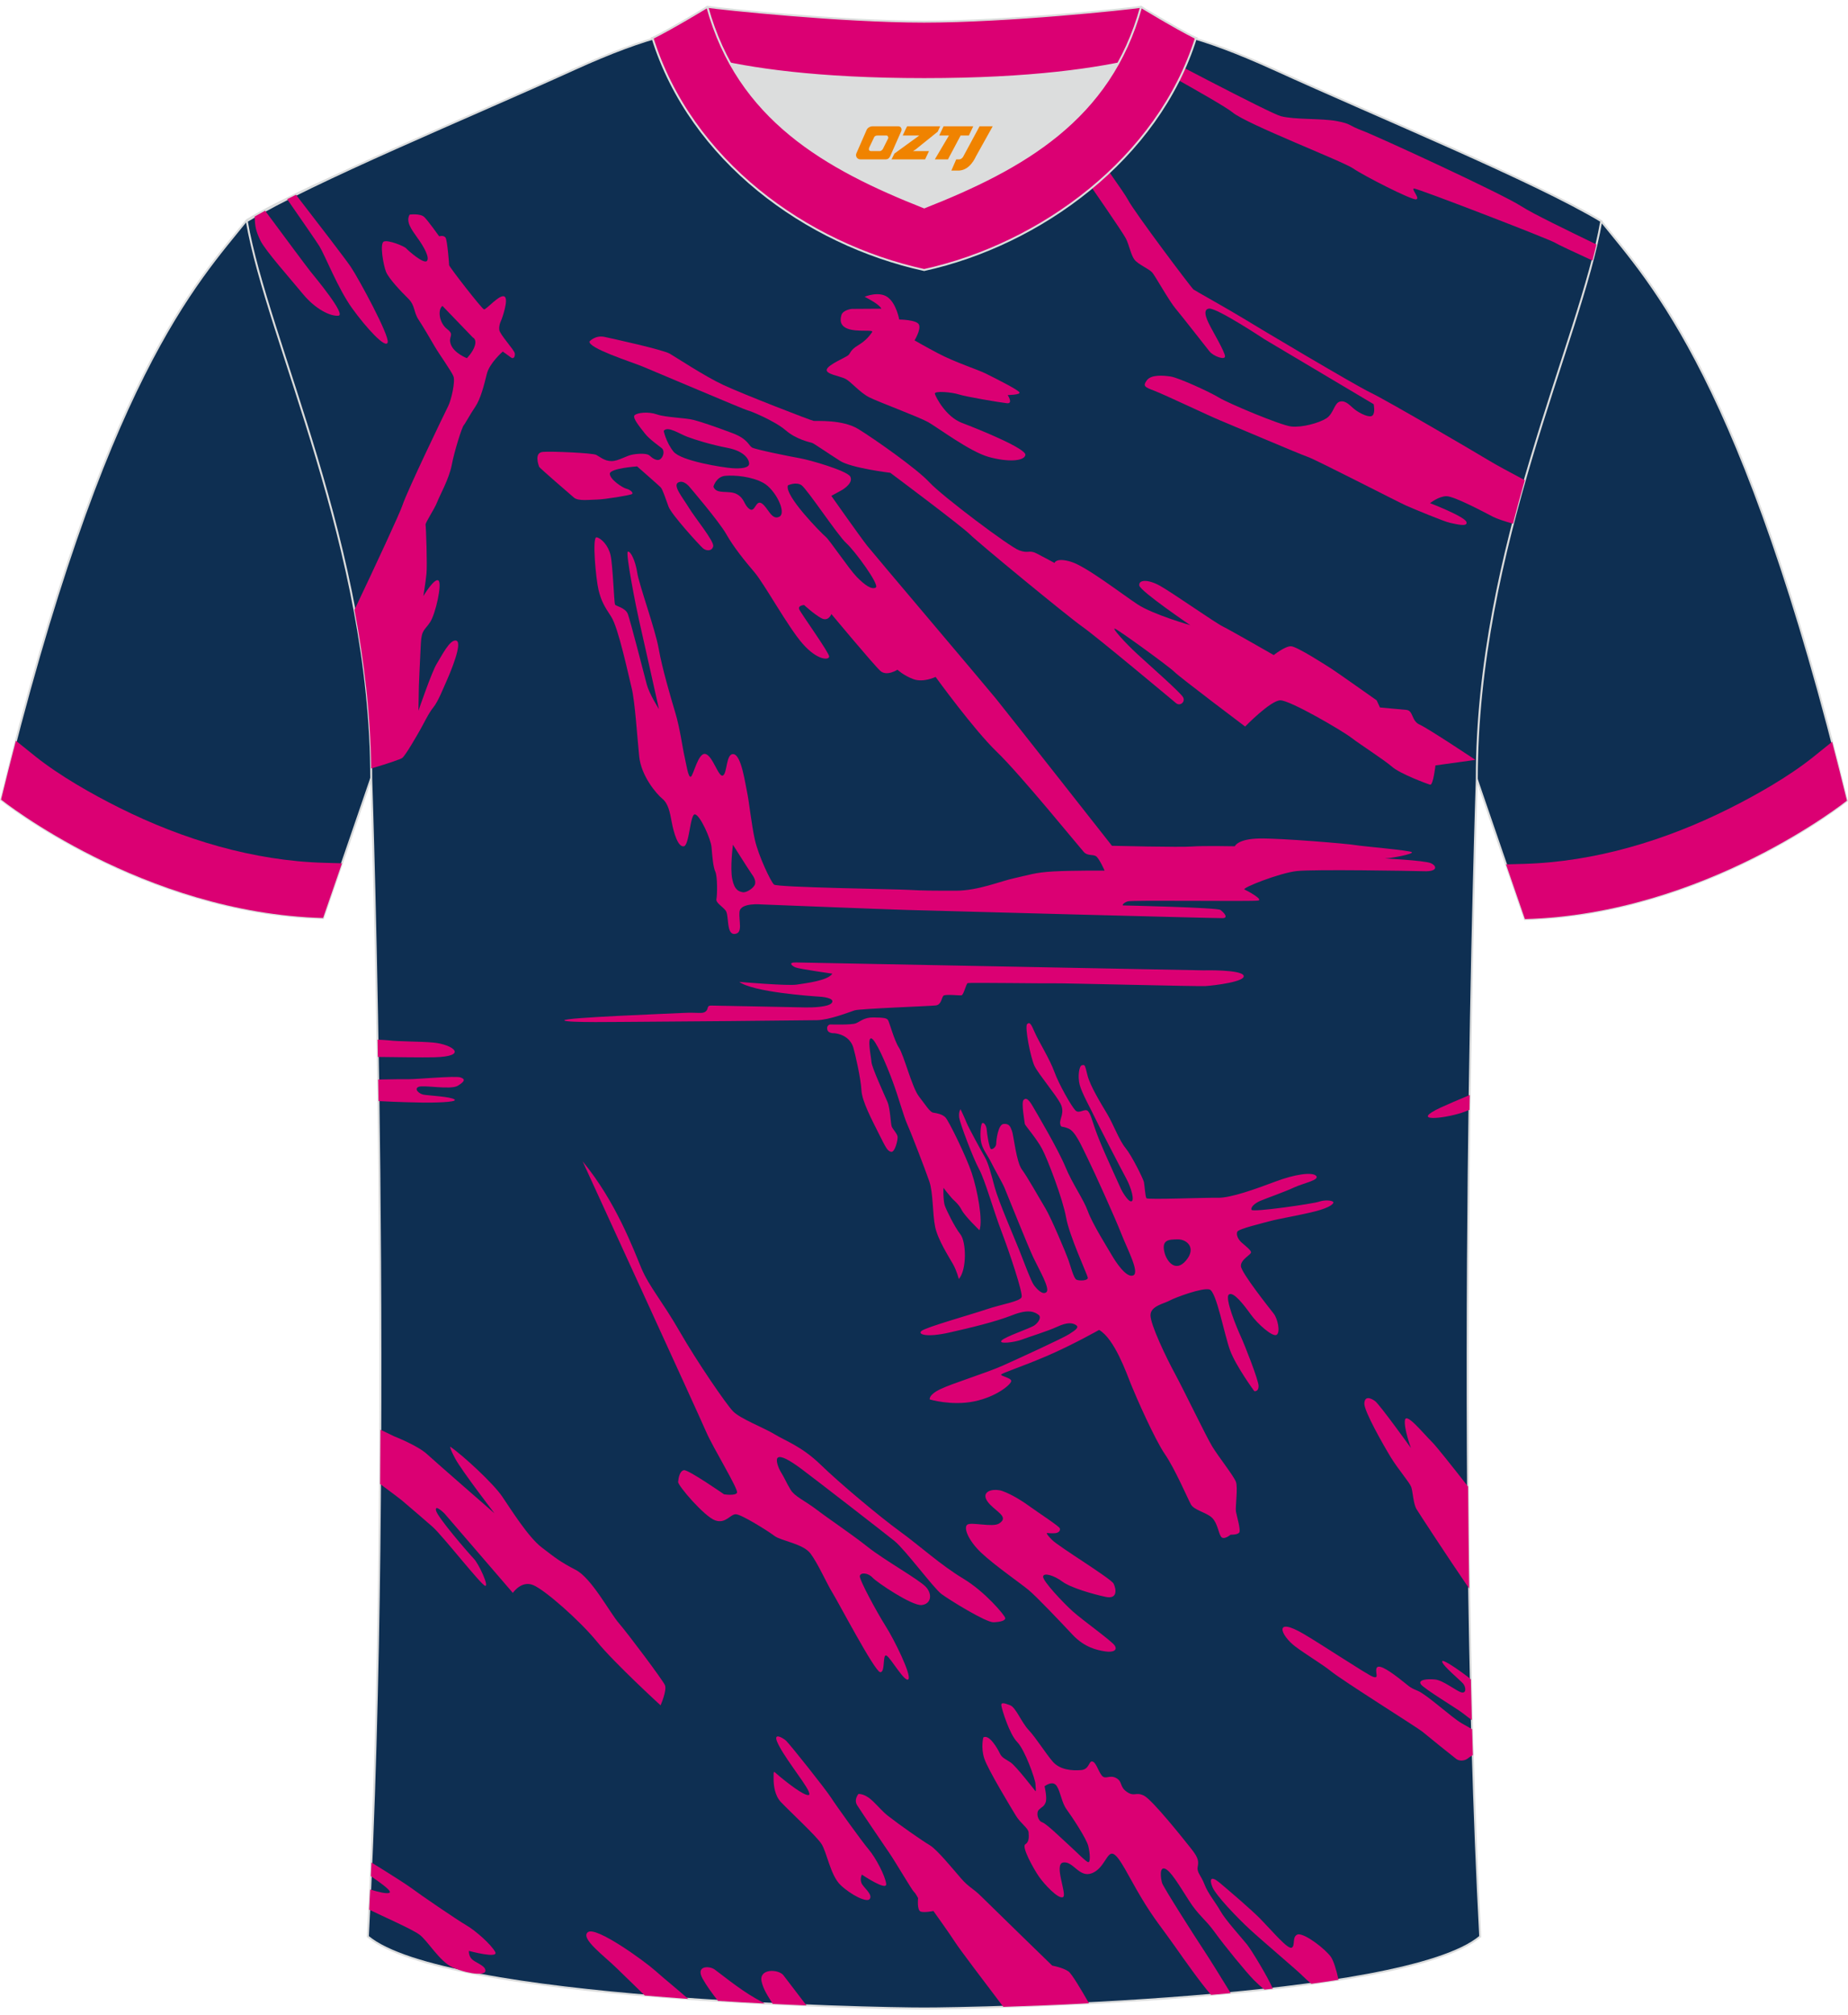
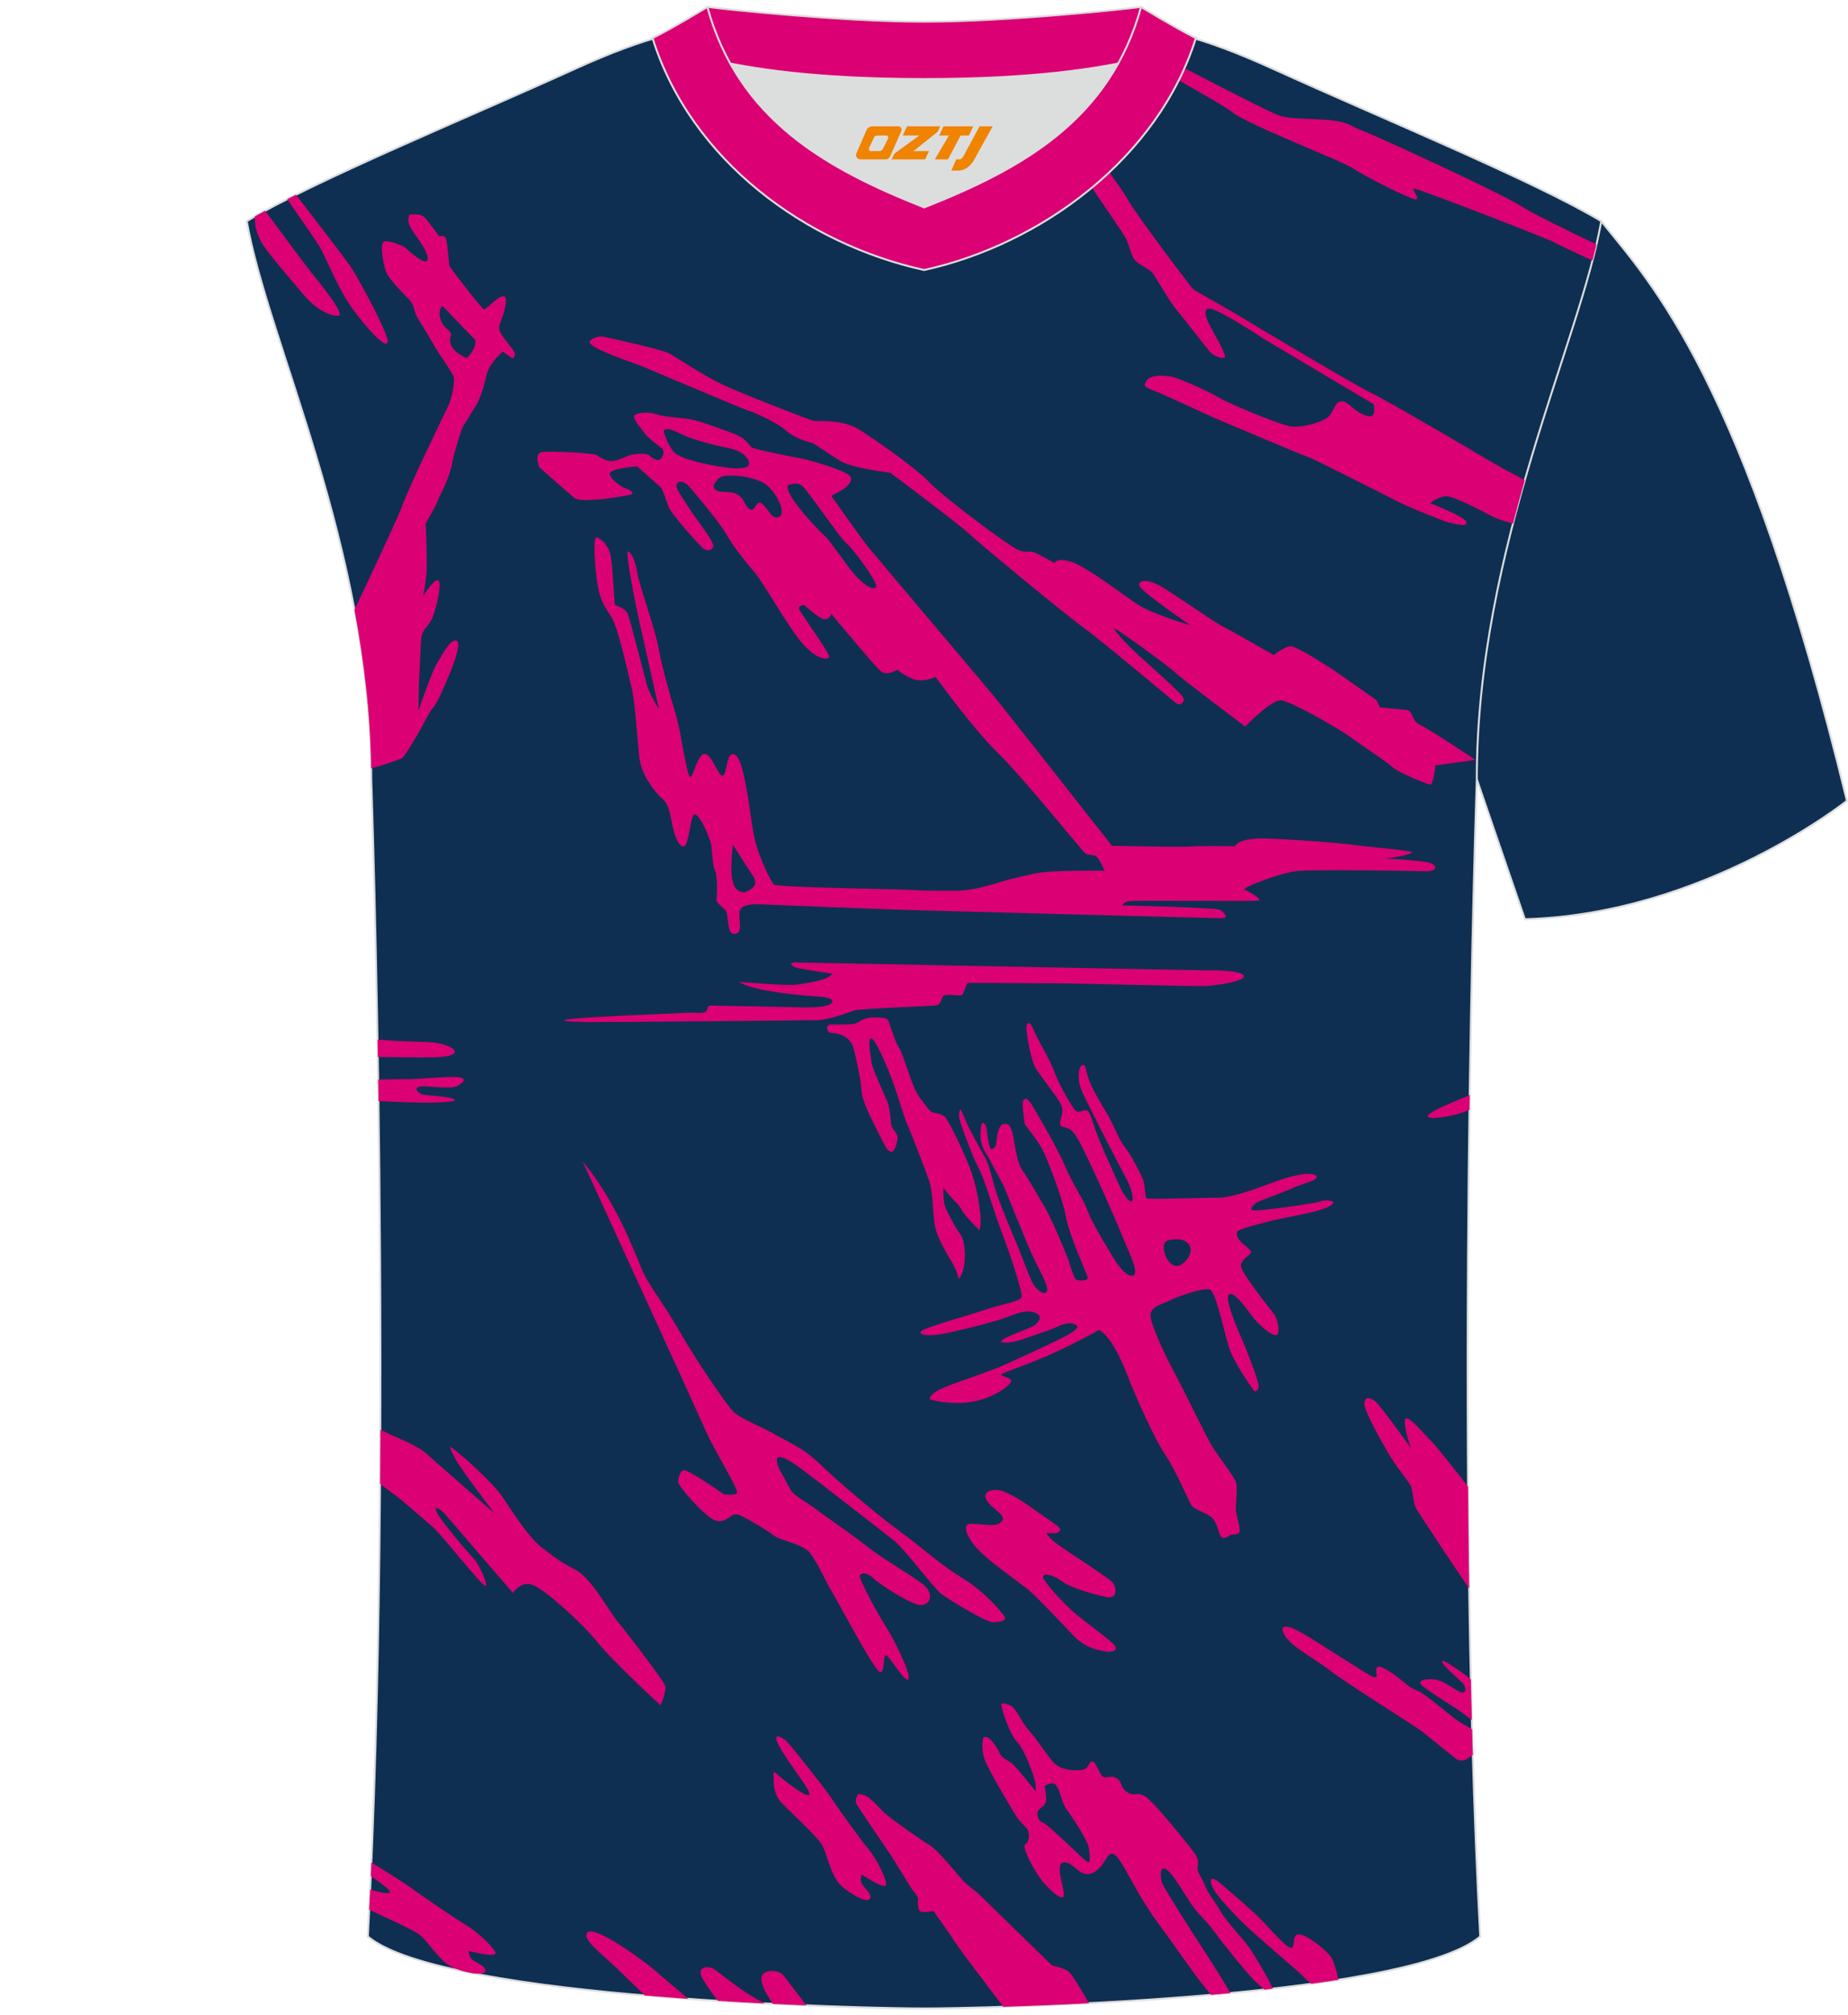
<svg xmlns="http://www.w3.org/2000/svg" version="1.1" id="图层_1" x="0px" y="0px" width="378px" height="412px" viewBox="0 0 379.95 411.89" enable-background="new 0 0 379.95 411.89" xml:space="preserve">
-   <path fill-rule="evenodd" clip-rule="evenodd" fill="#0E2F52" stroke="#DCDDDD" stroke-width="0.4" stroke-miterlimit="22.926" d="  M50.74,44.12C40.5,56.89,21.38,76.46,0.22,163.25c0,0,29.19,23.31,66.21,24.34c0,0,7.16-20.76,9.89-28.76  C98.71,93.79,74.41,39.35,171.97,3.07c-1.44-0.27-3.11-0.27-4.93-0.1l0.09-0.01c-13.99-0.87-17.88-1.24-23.93,0.66  c-9.64,3.37-15.62,5.8-25.07,10.09C96.18,23.7,64.42,35.88,50.74,44.12z" />
-   <path fill-rule="evenodd" clip-rule="evenodd" fill="#DB0073" d="M7.3,154.37c4.94,3.94,11.68,7.77,17.29,10.56  c13.04,6.51,27.52,10.89,42.15,11.29l3.57,0.1c-2.11,6.14-3.88,11.24-3.88,11.24c-37.02-1.02-66.21-24.34-66.21-24.34  c1.02-4.19,2.04-8.21,3.05-12.09L7.3,154.37z" />
  <path fill-rule="evenodd" clip-rule="evenodd" fill="#0E2F52" stroke="#DCDDDD" stroke-width="0.4" stroke-miterlimit="22.926" d="  M329.21,44.34c10.24,12.77,29.36,32.34,50.52,119.13c0,0-29.19,23.31-66.21,24.34c0,0-7.16-20.76-9.89-28.76  c-22.39-65.04,1.92-119.48-95.65-155.76c1.44-0.27,3.11-0.27,4.93-0.1l-0.09-0.01c13.99-0.87,17.88-1.24,23.93,0.66  c9.64,3.37,15.62,5.8,25.07,10.09C283.77,23.92,315.53,36.1,329.21,44.34z" />
-   <path fill-rule="evenodd" clip-rule="evenodd" fill="#DB0073" d="M372.65,154.59c-4.94,3.94-11.68,7.77-17.29,10.56  c-13.04,6.51-27.52,10.89-42.15,11.29l-3.57,0.1c2.11,6.14,3.88,11.24,3.88,11.24c37.02-1.02,66.21-24.34,66.21-24.34  c-1.02-4.19-2.04-8.21-3.05-12.09L372.65,154.59z" />
  <path fill-rule="evenodd" clip-rule="evenodd" fill="#0E2F52" stroke="#DCDDDD" stroke-width="0.4" stroke-miterlimit="22.926" d="  M189.99,411.68c9.72,0.03,98.75-1.66,114.34-14.78c-5.38-101.09-0.7-237.87-0.7-237.87c0-47.66,21.31-90.01,25.59-114.69  c-13.68-8.23-45.44-21.26-67.38-31.26c-30.14-13.67-34.27-7.76-71.45-7.76c-37.17,0-42.13-5.92-72.27,7.76  c-21.94,9.99-53.69,23.01-67.38,31.26c4.28,24.69,25.59,67.04,25.59,114.69c0,0,4.68,136.79-0.7,237.87  C91.24,410.02,180.26,411.71,189.99,411.68z" />
  <g>
    <path fill-rule="evenodd" clip-rule="evenodd" fill="#DB0073" d="M161.01,404.78l4.8,6.28c-2.22-0.09-4.54-0.19-6.93-0.31   c-0.31-0.55-0.92-1.4-1.44-2.39c-0.35-0.66-0.67-1.41-0.85-2.2C155.99,403.49,159.86,403.56,161.01,404.78L161.01,404.78z    M132.57,409.02c-2.82-2.74-5.04-4.89-5.76-5.6c-2.47-2.44-7.64-6.2-5.92-7.43c1.72-1.22,11.63,5.97,13.84,7.94   c2.24,1.99,4.44,3.73,6.77,5.79C138.55,409.5,135.56,409.27,132.57,409.02L132.57,409.02z M147.62,410.12   c3.29,0.21,6.52,0.39,9.63,0.55c-0.51-0.27-1.16-0.63-1.95-1.08c-3.42-1.95-7.38-5.23-8.42-5.95c-1.05-0.73-3.97-0.8-2.39,1.98   C145.3,407.06,146.47,408.67,147.62,410.12z" />
    <g>
      <path fill-rule="evenodd" clip-rule="evenodd" fill="#DB0073" d="M135.81,349.38c0,0,1.37-3.09,0.89-4.17    c-0.48-1.07-7.53-10.48-9.44-12.69c-1.92-2.21-5.61-9.28-8.9-10.98c-3.28-1.7-4.24-2.52-6.98-4.61    c-2.74-2.08-6.29-7.76-8.14-10.48c-1.85-2.71-8.01-8.4-10.67-10.23c0,0-0.21,0.13,1.03,2.46c1.23,2.34,8.07,11.24,8.07,11.24    s-11.97-10.42-13.89-12.18c-1.92-1.77-6.77-3.66-6.77-3.66l-2.79-1.35c-0.01,3.7-0.03,7.42-0.06,11.16    c2.48,1.84,4.14,3.09,4.42,3.33c2.1,1.79,5.07,4.32,6.37,5.48c2.12,1.89,9.99,11.99,10.81,12.12c0.82,0.13-1.3-4.48-2.33-5.56    c-1.03-1.07-7.6-8.65-7.8-9.97c-0.21-1.33,1.78,0.69,1.78,0.69l14.03,16.29c0,0,1.78-2.65,4.24-1.58    c2.46,1.07,9.51,7.26,13.07,11.62C126.29,340.67,135.81,349.38,135.81,349.38z" />
      <path fill-rule="evenodd" clip-rule="evenodd" fill="#DB0073" d="M161.6,356.64c0.82,0.76,8.14,9.97,9.24,11.68    c1.09,1.7,6.36,9.03,7.8,10.73c1.44,1.7,3.35,5.37,3.56,7.01c0.21,1.64-5-1.89-5-1.89s-0.55,1.07,0.07,2.02    c0.62,0.95,2.12,2.08,1.57,2.97c-0.55,0.88-3.9-0.82-6.02-2.84c-2.12-2.02-2.81-6.82-3.97-8.52c-1.16-1.7-6.23-6.38-8.28-8.52    c-1.29-1.35-1.53-3.47-1.52-4.86c0-1.9-0.1-1.52,1.2-0.46c1.71,1.41,4.9,3.91,5.94,3.87c1.2-0.05-2.77-4.85-5.12-8.59    c-0.56-0.89-1.02-1.72-1.31-2.41C158.98,354.89,161.02,356.11,161.6,356.64z" />
      <path fill-rule="evenodd" clip-rule="evenodd" fill="#DB0073" d="M176.51,367.59c0,0-1.03,1.14-0.27,2.34    c0.75,1.2,5.27,7.83,6.64,9.85c1.37,2.02,4.58,7.51,4.99,7.89c0.41,0.38,0.89,1.33,0.89,1.33s-0.27,2.53,0.55,2.78    c0.82,0.25,2.6-0.13,2.6-0.13s3.35,4.67,4.52,6.5c0.79,1.25,6.38,8.63,9.85,13.2c5.13-0.17,11.14-0.4,17.61-0.74    c-1.62-2.84-3.56-6.08-4.2-6.53c-1.16-0.82-3.35-1.2-3.35-1.2s-13-12.63-14.64-14.27c-1.64-1.64-2.46-1.77-4.11-3.66    c-1.64-1.89-4.93-5.93-6.43-6.82c-1.51-0.88-6.29-4.23-8.55-6C180.35,370.37,178.91,367.66,176.51,367.59z" />
      <path fill-rule="evenodd" clip-rule="evenodd" fill="#DB0073" d="M202.17,355.98c0,0-0.55,2.08,0.21,4.36    c0.75,2.27,5.54,10.16,6.5,11.74c0.96,1.58,2.53,2.53,2.6,3.41c0.07,0.88,0.14,1.96-0.68,2.46c-0.82,0.5,1.71,5.05,2.81,6.63    c1.09,1.58,3.97,4.67,4.93,4.23c0.96-0.44-1.98-6.82,0.07-7.13c2.05-0.32,3.28,3.22,5.88,2.21c2.6-1.01,3.08-4.48,4.38-3.98    c1.3,0.5,3.15,4.61,5.75,8.96c2.6,4.36,4.31,6.31,6.84,9.91c1.99,2.83,5.38,7.65,7.54,10.11c1.34-0.12,2.69-0.24,4.02-0.37    c-1.75-2.85-4.46-7.24-5.54-8.85c-1.64-2.46-8.28-12.88-8.55-13.76c-0.27-0.88-0.62-3.35,0.55-2.97c1.16,0.38,2.87,3.28,4.93,6.5    c2.05,3.22,3.28,3.72,5.34,6.57c2.05,2.84,6.5,8.27,8.07,9.85c0.62,0.62,1.42,1.36,2.16,1.95c0.57-0.06,1.15-0.13,1.72-0.19    c-1.02-2.35-4.32-7.84-5.31-9.08c-1.16-1.45-4.45-5.05-5.47-6.88c-1.03-1.83-2.53-3.54-3.28-5.49c-0.75-1.96-1.64-2.4-1.37-3.72    c0.27-1.33-0.21-2.15-1.51-3.79c-1.3-1.64-7.87-9.91-9.58-10.73c-1.71-0.82-1.92,0.32-3.49-0.76c-1.57-1.07-0.82-2.08-2.19-2.84    c-1.37-0.76-2.26,0.44-3.01-0.57c-0.75-1.01-1.16-2.71-1.92-2.84c-0.75-0.13-0.55,1.64-2.33,1.77c-1.78,0.13-4.31,0-5.82-1.77    c-1.51-1.77-3.42-4.86-4.93-6.47c-1.51-1.61-2.63-4.64-3.8-5.08c-1.16-0.44-1.92-0.69-1.81,0.06c0.1,0.76,1.64,5.84,3.25,7.48    c1.61,1.64,3.69,7.58,3.76,8.59c0.07,1.01,0.14,1.67,0,1.52c-0.14-0.16-3.97-5.14-5.1-5.9c-1.13-0.76-1.78-0.92-2.22-1.86    C205.11,358.28,203.37,355.25,202.17,355.98L202.17,355.98z M214.76,366.02c0,0,1.68-1.33,2.5-0.06c0.82,1.26,0.99,3.38,2.05,4.83    c1.06,1.45,4.07,5.97,4.45,7.54c0.38,1.58,0.44,3.38-0.03,3.28c-0.48-0.09-2.26-1.96-3.93-3.47c-1.68-1.52-4.62-4.42-5.54-4.73    c-0.92-0.32-1.27-1.99-0.65-2.59c0.62-0.6,0.99-0.57,1.37-1.48C215.34,368.41,214.76,366.02,214.76,366.02z" />
      <path fill-rule="evenodd" clip-rule="evenodd" fill="#DB0073" d="M249.28,386.74c0.72,1.73,5.13,6.33,7.66,8.66    c2.53,2.34,9.99,8.65,10.95,9.66c0.29,0.3,0.93,0.89,1.72,1.55c1.9-0.26,3.77-0.53,5.59-0.82c-0.41-1.97-1.05-4.01-1.59-4.74    c-1.16-1.58-5.13-4.7-6.71-4.61c-1.37,0.38-0.51,2.37-1.33,2.75c-0.82,0.38-3.89-3.31-6.42-5.9c-1.81-1.85-6.08-5.5-8.36-7.42    C249.01,384.37,248.56,385.01,249.28,386.74z" />
      <path fill-rule="evenodd" clip-rule="evenodd" fill="#DB0073" d="M119.79,237.58c0,0,23.95,52.21,25.38,55.55    c1.44,3.35,6.71,11.87,6.36,12.56c-0.34,0.69-2.67,0.32-2.67,0.32s-7.36-5.11-8.24-4.96c-0.89,0.16-1.13,1.64-1.2,2.4    c-0.07,0.76,5.44,7.17,7.63,7.92c2.19,0.76,3.11-1.33,4.28-1.26c1.16,0.06,6.53,3.41,7.9,4.45c1.37,1.04,5.85,1.58,7.39,3.6    c1.54,2.02,3.42,6.31,4.55,8.11c1.13,1.8,8.65,16.13,9.78,16.29c1.13,0.16,0.44-3.82,1.3-3.41c0.86,0.41,3.83,5.71,4.52,4.86    c0.68-0.85-2.94-8.18-4.69-10.92c-1.74-2.75-5.44-9.53-5.3-10.29c0.14-0.76,1.68-0.69,2.6,0.32c0.92,1.01,8.14,5.84,10.09,5.65    c1.95-0.19,2.29-2.18,0.92-3.69c-1.37-1.52-8.55-5.52-11.97-8.24c-3.42-2.71-7.9-5.68-10.47-7.64c-2.57-1.96-4.55-2.71-5.41-4.14    c-0.86-1.42-1.3-2.53-1.92-3.5c-0.62-0.98-1.27-2.78-0.65-3.12c0.62-0.35,2.19,0.41,4.82,2.37c2.63,1.96,16.9,13,19.12,14.8    c2.22,1.8,8.04,9.69,9.65,10.89c1.61,1.2,9.17,5.87,10.71,5.81c1.54-0.06,2.53-0.38,2.39-0.92c-0.14-0.54-4.04-5.3-8.66-8.08    c-4.62-2.78-8.79-6.63-13-9.69c-4.21-3.06-12.45-9.97-16.28-13.7c-3.83-3.72-7.18-4.86-9.41-6.22c-2.22-1.36-7.15-3.22-8.62-4.77    c-1.47-1.55-7.32-10.07-10.95-16.38c-3.63-6.31-6.23-9.15-7.87-13C130.26,255.7,126.63,245.85,119.79,237.58z" />
      <path fill-rule="evenodd" clip-rule="evenodd" fill="#DB0073" d="M206.07,305.33c2.16,0.76,4.48,2.32,5.95,3.39    c1.47,1.07,5.75,3.85,5.88,4.29c0.14,0.44-0.17,0.88-0.89,0.98c-0.72,0.09-1.74-0.03-1.74-0.03s-0.38,0,1.03,1.42    c1.4,1.42,12.15,7.95,12.66,9c0.51,1.04,0.92,3.25-1.64,2.71c-2.57-0.54-7.25-1.89-8.93-3.16c-1.68-1.26-3.83-1.89-3.93-1.01    c-0.1,0.88,4.07,5.33,6.12,7.17c2.05,1.83,7.94,6.03,8.59,6.98c0.65,0.95-0.24,1.48-1.92,1.23c-1.68-0.25-4.28-0.82-6.71-3.41    c-2.43-2.59-7.42-7.86-9.07-9.22c-1.64-1.36-7.01-5.08-9.72-7.64c-2.7-2.56-3.69-5.18-2.87-5.78c0.82-0.6,5.17,0.6,6.5-0.22    c1.77-1.09,0.35-1.98-1.14-3.27c-1.03-0.89-1.51-1.6-1.62-2.16C202.35,305.16,204.6,304.81,206.07,305.33z" />
      <path fill-rule="evenodd" clip-rule="evenodd" fill="#DB0073" d="M301.84,304.43c-3.39-4.33-6.56-8.32-7.37-9.12    c-1.92-1.89-5.34-6.19-5.61-4.55c-0.27,1.64,1.23,5.74,1.23,5.74s-6.43-8.96-7.39-9.66c-0.96-0.69-2.12-1.07-2.19,0.5    c-0.07,1.58,3.97,8.65,5.47,11.11c1.51,2.46,3.83,5.11,4.17,6.06c0.34,0.95,0.41,3.41,1.09,4.55c0.42,0.7,6.14,9.48,10.82,16.32    C301.96,318.38,301.89,311.37,301.84,304.43z" />
      <path fill-rule="evenodd" clip-rule="evenodd" fill="#DB0073" d="M302.41,344.04c-0.22-0.19-0.39-0.33-0.49-0.41    c-1.06-0.82-5.54-4.1-5.41-3.22c0.14,0.88,3.73,3.82,4.31,4.51c0.58,0.69,0.72,2.05-0.34,1.8c-1.06-0.25-3.73-2.49-5.44-2.65    c-1.71-0.16-3.52,0.06-2.91,0.98c0.62,0.92,7.39,4.99,8.52,5.87c0.32,0.25,1.04,0.81,1.96,1.5    C302.54,349.64,302.48,346.84,302.41,344.04z" />
      <path fill-rule="evenodd" clip-rule="evenodd" fill="#DB0073" d="M302.82,359.6c-0.5,0.29-0.92,0.59-1.13,0.76    c-0.48,0.38-1.57,0.57-2.26,0.06c-0.68-0.51-6.09-4.86-6.98-5.62c-0.89-0.76-16.42-10.48-18.82-12.44    c-1.6-1.31-5.15-3.43-7.32-5.07c-3.09-2.35-4.48-6.2,1.67-2.61c3.75,2.19,13.09,8.39,14.27,8.82c1.37,0.5,0.48-0.76,0.75-1.7    c0.27-0.95,2.05,0.06,4.45,1.89c2.39,1.83,2.19,1.96,4.04,2.71c1.85,0.76,6.84,5.37,8.96,6.63c0.46,0.27,1.25,0.72,2.21,1.26    C302.72,356.07,302.77,357.84,302.82,359.6z" />
      <path fill-rule="evenodd" clip-rule="evenodd" fill="#DB0073" d="M163.72,196.7l83.75,1.62c0,0,7.61-0.2,8.21,1.06    c0.6,1.26-6.13,2.07-7.83,2.17c-1.7,0.1-29.28-0.61-30.71-0.56c-1.42,0.05-17.82-0.18-18.17-0.05c-0.36,0.13-0.82,2.47-1.31,2.52    c-0.49,0.05-3.31-0.28-3.69,0.08c-0.38,0.35-0.38,1.84-1.56,1.99c-1.18,0.15-15.6,0.66-16.69,1.01c-1.09,0.35-5.15,1.97-7.72,2.02    c-2.57,0.05-32.93,0.33-36.54,0.33s-15.38,0.25-15.44-0.3c-0.05-0.56,21.4-1.36,24.47-1.52c3.07-0.15,3.94,0.25,4.6-0.3    c0.66-0.56,0.16-1.21,1.09-1.21c0.93,0,17.9,0.35,19.4,0.38c1.51,0.03,4.68-0.08,5.39-0.88c0.71-0.81-0.88-1.24-2.52-1.34    c-1.64-0.1-13.6-0.93-16.45-3.03c0,0,9.94,0.86,11.82,0.56c1.89-0.3,6.4-0.81,7.31-2.25c0,0-6.79-0.96-7.58-1.29    C162.76,197.38,161.97,196.65,163.72,196.7z" />
      <path fill-rule="evenodd" clip-rule="evenodd" fill="#DB0073" d="M171.55,211.24c0,0-1.23,0.1-1.45-0.71    c-0.22-0.81,0.41-1.09,0.57-1.09c0.16,0,4.38,0.13,5.28-0.23c0.9-0.35,1.7-1.24,3.61-1.21c1.92,0.03,2.71,0.08,3.01,0.53    c0.3,0.45,1.26,4.17,2.27,5.71c1.01,1.54,2.66,8.13,4.08,9.97c1.42,1.84,2.27,3.26,2.96,3.36c0.68,0.1,1.81,0.28,2.49,0.96    c0.68,0.68,4.27,8,5.42,11.44c1.15,3.43,2.35,9.75,1.59,11.77c0,0-3.01-2.88-3.67-4.19c-0.66-1.31-1.64-1.94-2.11-2.52    c-0.47-0.58-1.42-1.67-1.56-1.97c-0.14-0.3-0.11,2.63,0.19,3.54c0.3,0.91,2.03,4.47,3.23,5.98c1.2,1.52,1.37,7.22-0.33,9.19    c0,0-0.38-1.62-1.2-3.08c-0.82-1.46-3.12-5-3.67-7.68c-0.55-2.68-0.38-6.97-1.2-9.34c-0.82-2.37-3.67-9.8-4.49-11.62    c-0.82-1.82-1.75-5.45-3.07-8.99c-1.31-3.54-3.53-8.66-4.38-8.76c-0.85-0.1-0.03,3.71,0.05,4.85c0.08,1.14,2.68,6.79,3.28,8.18    c0.6,1.39,0.66,4.57,0.9,5.13c0.25,0.56,1.15,1.46,1.2,2.1c0.05,0.63-0.55,3.18-1.31,3.06c-0.77-0.13-1.09-0.81-2.52-3.66    c-1.42-2.85-3.5-6.72-3.61-9.02c-0.11-2.3-1.26-7.4-1.67-8.76C175.05,212.8,173.77,211.49,171.55,211.24z" />
      <path fill-rule="evenodd" clip-rule="evenodd" fill="#DB0073" d="M225.98,272.22c0,0-5.64,3.18-10.84,5.4s-9.2,3.48-9.31,3.79    c-0.11,0.3,2.08,0.66,2.08,1.31c0,0.66-2.96,3.23-7.61,4.19c-4.65,0.96-9.14-0.4-9.14-0.4s-0.33-0.91,2.19-2.12    c2.52-1.21,9.47-3.33,12.86-4.85c3.39-1.52,12.21-5.56,13.63-6.46c1.42-0.91,2.08-1.41,1.37-1.87c-0.71-0.45-1.75-0.61-3.83,0.35    c-2.08,0.96-5.64,2.02-7.23,2.63c-1.59,0.61-4.98,1.01-4.22,0.2c0.77-0.81,5.97-2.52,6.79-3.13c0.82-0.61,1.48-1.67,0.77-2.17    c-0.71-0.5-1.92-1.26-5.36,0.1c-3.45,1.36-8.54,2.58-13.03,3.59c-4.49,1.01-6.51,0.4-5.64-0.35c0.88-0.76,10.4-3.43,13.36-4.44    c2.96-1.01,6.95-1.62,7.23-2.52c0.27-0.91-2.52-9.24-4.16-13.53c-1.64-4.29-3.34-10.45-4.6-12.78c-1.26-2.32-3.91-9.37-4.08-10.56    c-0.16-1.19,0.27-1.74,0.27-1.74s0.79,1.62,1.23,2.73c0.44,1.11,3.12,5.98,3.8,7.17c0.68,1.19,1.23,3.26,2,6.14    c0.77,2.88,4.08,10.48,5.09,13.03c1.01,2.55,2.38,6.29,2.96,7.07c0.57,0.78,1.83,2.17,2.6,1.44c0.77-0.73-1.53-4.62-2.68-7.04    c-1.15-2.42-5.53-13.38-5.97-14.42c-0.44-1.04-2.05-3.79-2.71-5.15c-0.66-1.36-1.72-2.65-2.05-4.04    c-0.33-1.39-0.14-3.94,0.22-4.09c0.36-0.15,0.85,0.56,0.9,1.41c0.06,0.86,0.52,3.81,0.88,3.94c0.36,0.13,1.07-0.48,1.07-1.09    s0.36-3.96,1.51-4.07c1.15-0.1,1.37,0.5,1.72,1.41c0.36,0.91,0.88,6.36,2.05,7.95c1.18,1.59,3.61,5.96,4.82,7.95    c1.2,1.99,4.27,9.29,4.73,10.61c0.47,1.31,1.09,3.81,1.67,4.09c0.57,0.28,2.44,0.23,2.33-0.43s-3.78-8.53-4.46-12.35    c-0.68-3.81-3.78-11.92-4.93-14.09c-1.15-2.17-3.56-4.9-3.56-5.15c0-0.25-0.77-4.34-0.27-4.9c0.49-0.56,1.04-0.2,1.86,1.21    c0.82,1.41,5.2,8.79,6.73,12.47c1.53,3.69,3.72,6.62,4.65,9.19c0.93,2.58,4.05,7.52,4.87,8.94c0.82,1.41,3.01,4.8,4.43,4.24    c1.42-0.56-1.15-5.3-2.41-8.53c-1.26-3.23-5.53-12.68-6.95-15.56c-1.42-2.88-2.52-5.5-3.94-6.11c-1.42-0.61-1.53-0.05-1.7-1.01    c-0.16-0.96,1.04-2.27,0.05-4.14c-0.98-1.87-4.49-6.01-5.31-7.68c-0.82-1.67-2.08-8.13-1.53-8.64c0.55-0.51,0.82,0,1.59,1.77    c0.77,1.77,3.07,5.45,4,8.03c0.93,2.58,3.5,7.07,4.32,7.93c0.82,0.86,1.97-0.56,2.63,0.2c0.66,0.76,0.82,2.22,2.24,5.76    c1.42,3.54,4.41,9.9,4.49,10.15c0.08,0.25,1.45,2.73,2.16,2.6c0.71-0.13-0.05-2.85-1.04-4.67c-0.99-1.82-5.69-10.91-6.49-12.6    c-0.79-1.69-2.65-4.97-3.09-6.67c-0.44-1.69-0.14-3.94,0.47-4.04c0.6-0.1,0.57-0.18,1.12,2.05c0.55,2.22,2.79,5.83,4.08,8    c1.29,2.17,2.44,5.38,3.75,6.97c1.31,1.59,3.64,6.34,3.78,6.99c0.14,0.66,0.27,3.01,0.52,3.33c0.25,0.33,12.18-0.15,14.75-0.1    c2.57,0.05,7.77-1.82,11.77-3.33c4-1.51,7.61-2.02,8.38-1.16c0.77,0.86-2.74,1.52-4.54,2.37c-1.81,0.86-5.97,2.32-7.01,2.78    c-1.04,0.45-1.97,1.26-1.75,1.82c0.22,0.56,12.73-1.26,13.88-1.67c1.15-0.4,2.52-0.28,2.87,0c0.36,0.28-0.44,1.16-3.61,1.97    c-3.17,0.81-7.47,1.52-9.14,1.97c-1.67,0.45-6.65,1.64-6.92,2.22c-0.27,0.58,0.11,1.52,0.85,2.2c0.74,0.68,2,1.59,1.97,2.07    c-0.03,0.48-2.13,1.44-2.08,2.8c0.05,1.36,5.94,8.74,6.76,9.8c0.82,1.06,1.4,3.86,0.57,4.34c-0.82,0.48-3.86-2.2-5.28-4.17    c-1.42-1.97-3.59-4.82-4.52-4.12c-0.93,0.71,1.7,7.02,2.44,8.61c0.74,1.59,3.67,8.99,3.67,10.2c0,1.21-0.88,1.06-0.88,1.06    s-3.78-5.15-4.98-8.38s-2.79-12.07-4.22-12.52c-1.42-0.45-7.01,1.62-8.21,2.27c-1.2,0.66-3.94,1.11-3.94,3.03    c0,1.92,3.18,8.59,5.04,12.02c1.86,3.43,6.4,12.88,7.66,14.95c1.26,2.07,4.43,6.06,4.87,7.27c0.44,1.21-0.16,5.25,0,6.11    s0.99,3.69,0.71,4.24c-0.27,0.56-1.81,0.5-1.81,0.5s-1.42,1.21-1.97,0.4c-0.55-0.81-0.71-2.73-1.81-3.84    c-1.09-1.11-3.72-1.57-4.38-2.78c-0.66-1.21-3.28-7.32-5.36-10.35c-2.08-3.03-5.86-11.62-6.9-14.19    C231.57,281.01,229.16,274.09,225.98,272.22L225.98,272.22z M239.42,256.31c0.44,1.77,2.24,4.24,4.43,1.64    c2.19-2.6,0.16-4.37-1.7-4.34C240.28,253.63,238.77,253.68,239.42,256.31z" />
      <path fill-rule="evenodd" clip-rule="evenodd" fill="#DB0073" d="M77.63,212.56c1.03,0.05,1.83,0.1,2.3,0.15    c2.12,0.26,6.35,0.2,9.14,0.45c3.98,0.36,7.46,2.85,0.19,3.03c-2.59,0.06-7.6-0.03-11.57-0.07L77.63,212.56z" />
      <path fill-rule="evenodd" clip-rule="evenodd" fill="#DB0073" d="M87.06,225.5c1.38,0.02,7.11-0.02,6.4-0.63    c-0.71-0.61-5.5-0.81-6.43-1.01c-0.93-0.2-1.96-1.18-0.96-1.6c1-0.42,6.59,0.66,8.03-0.21c1.44-0.87,1.66-1.37,0.56-1.73    c-1.1-0.36-9.15,0.4-10.63,0.37c-0.49-0.01-3.07-0.01-6.27,0.07l0.07,4.43C82.14,225.42,85.98,225.48,87.06,225.5z" />
      <path fill-rule="evenodd" clip-rule="evenodd" fill="#DB0073" d="M76.37,381.69c3.3,2.03,7.25,4.53,8.22,5.26    c1.66,1.26,9.31,6.49,11.29,7.64c1.98,1.15,5.13,3.99,5.93,5.47c0.8,1.48-5.4-0.21-5.4-0.21s-0.12,1.18,0.81,1.88    c0.93,0.7,2.76,1.29,2.57,2.3c-0.1,0.55-1.28,0.63-2.78,0.39c-0.39-0.08-0.77-0.16-1.15-0.23c-0.93-0.23-1.91-0.55-2.78-0.94    c-2.74-1.23-5.15-5.53-6.88-6.77c-1.6-1.15-7.31-3.65-10.29-5.1c0.07-1.38,0.13-2.76,0.2-4.15c1.68,0.52,3.33,0.92,3.91,0.7    c0.71-0.27-1.3-1.72-3.78-3.45C76.29,383.56,76.33,382.63,76.37,381.69z" />
      <path fill-rule="evenodd" clip-rule="evenodd" fill="#DB0073" d="M253.88,172.82c0,0,0.55-1.51,5.02-1.6    c4.47-0.08,18.34,1.09,19.71,1.35c1.37,0.25,11.36,1.09,11.68,1.47c0.32,0.38-4.29,1.26-5.47,1.26c-1.19,0,8.07,0.38,9.4,1.01    c1.32,0.63,1.28,1.73-1.41,1.64c-2.69-0.08-22.67-0.42-26.18-0.04s-11.4,3.49-10.77,3.79c0.64,0.29,3.83,2.02,2.87,2.27    c-0.96,0.25-25.96-0.13-26.87,0.17c-0.91,0.29-1.19,0.84-0.96,0.84c0.23,0,19.34,0.42,20.03,0.93c0.68,0.5,1.73,1.64,0.46,1.68    c-1.28,0.04-59.16-1.52-64.82-1.68c-5.66-0.17-30.01-1.14-30.01-1.14s-4.33-0.42-4.52,1.52c-0.18,1.94,0.78,4.42-1,4.55    c-1.78,0.13-1.09-3.91-1.87-4.84c-0.78-0.93-2.05-1.6-1.87-2.36c0.18-0.76,0.23-4.63-0.23-5.6c-0.46-0.97-0.64-3.37-0.78-5.05    c-0.14-1.68-2.33-6.52-3.38-6.73c-1.05-0.21-1.14,6.4-2.33,6.57c-1.19,0.17-2.05-2.74-2.46-4.92c-0.41-2.19-0.73-3.87-1.96-4.88    c-1.23-1.01-4.33-4.67-4.74-8.67c-0.41-4-0.87-11.32-1.55-14.06c-0.68-2.74-2.74-12.42-4.2-14.65c-1.46-2.23-2.05-3.24-2.6-5.47    c-0.55-2.23-1.37-11.03-0.41-10.86c0.96,0.17,2.42,1.68,2.87,3.66c0.46,1.98,0.73,9.76,0.91,10.14c0.18,0.38,2.14,0.63,2.65,1.98    c0.5,1.35,3.38,12.5,3.88,14.44c0.5,1.94,2.51,5.09,2.51,5.09s-3.65-16.41-4.11-18.35c-0.46-1.94-2.83-13.85-2.28-14.01    c0.55-0.17,1.55,1.85,1.92,4.29c0.36,2.44,3.74,11.74,4.42,15.66c0.68,3.91,2.46,9.97,3.42,13.17c0.96,3.2,1.5,7.32,1.87,8.88    c0.36,1.56,0.78,4.55,1.32,4.25c0.55-0.29,1.51-5.05,3.01-4.67c1.51,0.38,2.69,4.92,3.6,4.42c0.91-0.51,0.59-4.63,2.19-4.38    c1.6,0.25,2.37,6.02,2.78,7.91c0.41,1.89,0.87,6.57,1.6,9.76c0.73,3.2,3.24,8.54,3.92,9.13c0.68,0.59,25.04,0.93,27.78,1.09    c2.74,0.17,5.06,0.17,9.62,0.17s9.08-1.94,12-2.57c2.92-0.63,4.2-1.18,8.03-1.39c3.83-0.21,10.54-0.17,10.54-0.17    s-1.14-2.61-1.82-2.99c-0.68-0.38-1.69,0-2.46-0.84c-0.78-0.84-13.14-16.04-17.88-20.58c-4.74-4.55-12.59-15.4-12.59-15.4    s-2.51,1.22-4.56,0.46c-2.05-0.76-3.28-1.94-3.28-1.94s-2.19,1.43-3.51,0.25c-1.32-1.18-10.08-11.7-10.08-11.7    s-0.59,1.68-2.1,0.84c-1.51-0.84-3.51-2.69-3.51-2.69s-1.32,0.08-1,0.88c0.32,0.8,6.2,8.96,6.16,9.72    c-0.05,0.76-2.42,0.8-5.43-2.61c-3.01-3.41-7.89-12.33-9.94-14.73c-2.05-2.4-4.29-5.18-5.79-7.83c-1.51-2.65-7.57-9.72-7.57-9.72    s-1.19-1.52-2.33-0.88c-1.14,0.63,0.96,3.11,2.24,5.22c1.28,2.1,5.25,6.9,4.97,7.91c-0.27,1.01-1.41,0.97-2.1,0.38    c-0.68-0.59-6.43-6.86-7.07-8.54c-0.64-1.68-1.19-3.54-1.64-4c-0.46-0.46-4.83-4.29-4.83-4.29s-5.61,0.38-5.61,1.52    s2.6,2.88,3.4,3.07c0.8,0.19,1.51,0.84,1.16,1.09c-0.34,0.25-5.68,1.12-7.23,1.14c-1.55,0.02-3.81,0.36-4.7-0.4    c-0.89-0.76-7.12-6.14-7.16-6.33c-0.05-0.19-1.16-2.92,0.78-3.07c1.94-0.15,10.2,0.23,10.95,0.61c0.75,0.38,1.64,1.26,3.12,1.28    c1.48,0.02,3.01-1.14,4.52-1.37c1.51-0.23,2.9-0.19,3.35,0.25c0.46,0.44,1.53,1.28,2.23,0.69c0.71-0.59,0.8-1.77,0.3-2.19    c-0.5-0.42-2.58-1.85-3.49-3.03c-0.91-1.18-2.71-3.28-2.12-3.79c0.59-0.51,2.78-0.78,4.58-0.15c1.8,0.63,5.88,0.69,7.57,1.14    c1.69,0.44,4.7,1.49,7.91,2.69c3.22,1.2,3.35,2.55,4.06,2.97c0.71,0.42,7.82,1.85,9.88,2.21c2.05,0.36,9.69,2.57,10.33,3.77    c0.64,1.2-1.16,2.46-1.85,2.84c-0.68,0.38-2.05,1.12-2.05,1.12s5.98,8.5,7.39,10.27c1.41,1.77,24.22,28.66,26.41,31.35    c2.19,2.69,23.9,30.3,23.9,30.3s14.16,0.34,16.4,0.15C247.21,172.69,253.88,172.82,253.88,172.82L253.88,172.82z M150.69,172.5    c0,0-0.62,4.76-0.14,7.07c0.48,2.31,1.37,2.53,2.14,2.69c0.78,0.17,2.39-0.93,2.55-1.68c0.16-0.76-0.21-1.41-0.8-2.23    C153.86,177.53,150.69,172.5,150.69,172.5L150.69,172.5z M136.46,87.45c0,0,0.46,2.31,2.01,4.25c1.55,1.94,10.22,3.28,12.04,3.41    c1.82,0.13,3.51-0.04,3.51-0.93c0-0.88-0.96-2.57-4.42-3.24c-3.47-0.67-6.57-1.64-8.26-2.27    C139.65,88.04,137.24,86.35,136.46,87.45L136.46,87.45z M146.68,98.9c0.59,1.73,3.19,0.63,4.84,1.56    c1.64,0.93,1.37,2.15,2.55,3.03c1.19,0.88,1.28-1.98,2.55-1.14c1.28,0.84,2.01,3.54,3.6,2.74c1.6-0.8-0.82-5.6-3.24-6.94    c-2.42-1.35-5.93-1.64-7.85-1.47C147.23,96.83,146.68,98.9,146.68,98.9L146.68,98.9z M162,98.64c-0.82,2.06,6.93,9.89,7.75,10.56    c0.82,0.67,4.79,6.61,6.39,8.25c1.6,1.64,3.06,2.69,3.92,2.19c0.87-0.5-4.33-7.58-6.07-9.13c-1.73-1.56-8.07-11.15-9.21-11.91    C163.65,97.84,162,98.64,162,98.64z" />
      <path fill-rule="evenodd" clip-rule="evenodd" fill="#DB0073" d="M121.2,69.06c0,0,1.19-1.35,3.1-0.93    c1.92,0.42,11.95,2.61,13.41,3.45c1.46,0.84,7.02,4.55,10.95,6.4c3.92,1.85,18.06,7.32,18.61,7.41c0.55,0.08,5.93-0.34,9.21,1.68    c3.28,2.02,12.04,8.16,14.6,10.94c2.55,2.78,16.42,13.22,18.43,13.97c2.01,0.76,2.01-0.17,3.65,0.67    c1.64,0.84,3.65,1.94,3.65,1.94s0.27-1.18,3.38-0.25c3.1,0.93,10.49,6.65,13.68,8.75c3.19,2.1,10.86,4.29,10.86,4.29    s-10.31-6.99-10.49-8.16c-0.18-1.18,1.73-1.35,4.29,0.08c2.55,1.43,11.31,7.58,12.86,8.33c1.55,0.76,10.49,5.89,10.49,5.89    s2.33-1.85,3.56-1.81c1.23,0.04,7.53,4.12,8.39,4.67c0.87,0.55,9.21,6.44,9.21,6.44l0.68,1.47c0,0,3.97,0.38,5.43,0.5    c1.46,0.13,1,2.27,2.74,3.03c1.73,0.76,11.45,7.24,11.45,7.24l-8.21,1.14c0,0-0.46,4.12-1.09,3.96c-0.64-0.17-6.16-2.23-7.8-3.66    c-1.64-1.43-6.52-4.55-8.44-6.02c-1.92-1.47-12.54-7.66-14.55-7.66c-2.01,0-7.25,5.39-7.25,5.39s-13.41-10.1-14.55-11.24    c-1.14-1.14-11.54-8.67-12.23-8.88c-0.68-0.21,1.96,2.78,4.61,5.22c2.65,2.44,8.99,8,9.44,8.92c0.46,0.93-0.64,1.85-1.46,1.18    c-0.82-0.67-16.19-13.55-19.3-15.74c-3.1-2.19-21.3-17.17-23.08-18.94c-1.78-1.77-16.38-12.67-16.38-12.67s-7.98-0.97-10.31-2.44    c-2.33-1.47-5.38-3.58-5.75-3.7c-0.37-0.13-3.24-0.67-5.47-2.61c-2.24-1.94-7.39-4.04-7.8-4.08c-0.41-0.04-19.11-8-21.58-9.01    C129.68,73.22,120.93,70.45,121.2,69.06z" />
-       <path fill-rule="evenodd" clip-rule="evenodd" fill="#DB0073" d="M177.76,59.88c0,0,2.89-1.24,4.72,0.07c1.82,1.3,2.4,4.6,2.4,4.6    s3.6,0.04,4.06,1.05c0.46,1.01-0.91,3.24-0.91,3.24s2.19,1.27,4.77,2.63c3.7,1.95,8.12,3.32,9.87,4.19    c2.96,1.47,6.66,3.37,6.93,3.87c0.27,0.51-2.42,0.55-2.42,0.55s1.19,1.81-0.14,1.68c-1.32-0.13-8.53-1.35-9.9-1.81    c-1.37-0.46-5.11-0.8-4.93-0.13c0.18,0.67,2.24,4.71,5.56,5.98c3.33,1.26,13.32,5.3,13.05,6.61c-0.27,1.3-3.69,1.47-7.57,0.38    c-3.88-1.09-10.49-6.06-12.45-7.16c-1.96-1.09-10.17-4.12-12.09-5.09c-1.92-0.97-3.74-3.2-4.88-3.79    c-1.14-0.59-4.24-0.97-3.83-1.98c0.41-1.01,3.83-2.4,4.38-2.86c0.55-0.46,0.37-1.05,2.05-2.06c1.69-1.01,2.42-2.06,2.87-2.69    c0.46-0.63-3.05,0.06-5.08-0.74c-1.04-0.41-1.7-1.21-1.22-2.79c0.32-1.05,2.1-1.26,2.1-1.26l6.11-0.04c0,0-0.17-0.64-2.37-1.87    C178.54,60.28,178.17,60.09,177.76,59.88z" />
      <path fill-rule="evenodd" clip-rule="evenodd" fill="#DB0073" d="M313.5,97.58c-2.88-1.53-5.95-3.18-7.31-4.01    c-2.92-1.77-20.71-12.2-24.36-13.97c-3.65-1.77-23.54-13.64-26.27-15.32c-2.74-1.68-9.76-5.6-10.17-5.89    c-0.41-0.29-12.32-16.12-13.5-18.48c-1.19-2.36-21.8-30.81-24.36-33.16c-0.46-0.42-1.25-1.03-2.27-1.75    c-3.74,0.16-7.9,0.28-12.6,0.31c3.71,5.04,10.1,15.93,11.68,18.02c1.92,2.53,7.39,9.09,7.85,8.92c0.46-0.17,0.09-2.95,0.64-2.52    c0.55,0.42,3.15,2.9,3.15,3.2c0,0.29,1,3.11,2.19,3.66c1.19,0.55,1.96-0.29,1.92-1.01c-0.05-0.72-0.5-2.15-0.14-2.06    c0.37,0.08,2.24,0.59,3.15,1.94c0.91,1.35,7.71,11.11,8.39,12.46c0.68,1.35,1,3.28,1.73,4.29c0.73,1.01,3.06,1.94,3.69,2.69    c0.64,0.76,3.47,5.85,4.79,7.41c1.32,1.56,6.16,7.79,6.98,8.8c0.82,1.01,3.19,1.85,3.19,1.01c0-0.84-2.51-5.13-2.96-6.02    c-0.46-0.88-1.96-3.62-0.32-3.79c1.64-0.17,11.4,6.31,11.4,6.31l22.44,13.34c0,0,0.37,1.73-0.23,2.31    c-0.59,0.59-2.6-0.42-3.6-1.18c-1-0.76-1.82-1.94-3.06-1.68c-1.23,0.25-1.32,2.48-2.83,3.45c-1.51,0.97-5.06,1.94-7.25,1.68    c-2.19-0.25-12.91-4.76-14.83-5.93c-1.92-1.18-8.3-4.08-9.9-4.33c-1.6-0.25-4.06-0.42-4.93,0.76c-0.87,1.18-0.5,1.39,1.51,2.15    c2.01,0.76,11.59,5.3,13.37,6.02c1.78,0.72,16.56,7.03,18.2,7.58c1.64,0.55,18.61,9.3,20.25,10.02c1.64,0.72,7.89,3.32,8.99,3.53    c1.09,0.21,3.74,0.97,3.38-0.17c-0.36-1.14-7.48-3.87-7.48-3.87s1.78-1.43,3.38-1.43c1.6,0,7.75,3.28,9.53,4.21    c0.78,0.41,2.43,0.96,4.15,1.44C311.85,103.47,312.67,100.5,313.5,97.58z" />
      <path fill-rule="evenodd" clip-rule="evenodd" fill="#DB0073" d="M181.61,7.55c0,0,1.09,6.23,5.47,8.5    c4.38,2.27,9.67,11.78,11.59,13.3c1.92,1.52,2.74-0.34,2.37-3.37c-0.36-3.03-8.67-9.26-10.13-11.36    c-1.12-1.62-4.52-6.63-6.73-9.35c-0.91-0.02-1.79-0.04-2.66-0.06C181.48,6.32,181.61,7.55,181.61,7.55z" />
      <path fill-rule="evenodd" clip-rule="evenodd" fill="#DB0073" d="M221.87,4.15c7.63,4.13,29.14,15.83,31.54,17.83    c2.92,2.44,22.62,10.02,24.81,11.53c2.19,1.52,11.95,6.48,12.91,6.35c0.96-0.13-1.05-2.15-0.41-2.23    c0.64-0.08,27.82,10.4,29.01,11.15c0.53,0.34,3.97,1.95,7.68,3.65c0.29-1.12,0.57-2.22,0.82-3.3c-5.91-2.87-13.11-6.34-15.44-7.85    c-4.01-2.61-29.83-14.48-32.75-15.57s-2.1-1.35-5.2-1.94c-3.1-0.59-8.58-0.25-11.5-1.01c-2.21-0.57-25.37-12.77-36.71-18.73    C225.1,4.05,223.52,4.09,221.87,4.15z" />
      <path fill-rule="evenodd" clip-rule="evenodd" fill="#DB0073" d="M59.04,39.82c2.92,4.21,6.01,8.67,6.62,9.65    c1.19,1.94,3.83,8.75,6.75,12.79c2.92,4.04,6.93,8.42,7.3,6.99c0.36-1.43-5.84-12.88-7.57-15.49c-1.02-1.53-6.74-8.96-11.29-14.85    C60.23,39.22,59.63,39.52,59.04,39.82z" />
      <path fill-rule="evenodd" clip-rule="evenodd" fill="#DB0073" d="M54.51,42.19c3.38,4.56,8.59,11.59,9.32,12.49    c1.09,1.35,7.39,8.92,5.75,9.09c-1.64,0.17-4.74-1.35-7.3-4.46c-2.55-3.11-7.75-8.92-8.76-11.03c-0.94-1.98-1.08-2.84-1.17-4.89    C53.04,43,53.76,42.6,54.51,42.19z" />
      <path fill-rule="evenodd" clip-rule="evenodd" fill="#DB0073" d="M84.22,42.99c0,0,2.19-0.29,3.01,0.5    c0.82,0.8,3.06,3.96,3.06,3.96s0.96-0.29,1.32,0.29c0.36,0.59,0.73,5.3,0.73,5.64c0,0.34,6.71,8.96,7.16,9.09    c0.46,0.13,3.19-3.16,4.2-2.65c1,0.5-0.59,4.76-0.59,4.76s-0.59,1.09-0.46,2.1c0.14,1.01,3.1,4.12,3.19,4.84    c0.09,0.72-0.27,1.22-0.78,0.84c-0.5-0.38-1.69-1.22-1.69-1.22s-2.74,2.36-3.29,4.63c-0.55,2.27-1.28,5.13-2.37,6.73    c-1.09,1.6-2.01,3.37-2.37,3.79c-0.37,0.42-1.92,5.3-2.46,8.16c-0.55,2.86-2.46,6.23-3.01,7.66c-0.55,1.43-2.46,4.21-2.37,4.63    c0.09,0.42,0.37,8.33,0.18,10.1c-0.18,1.77-0.64,4.55-0.64,4.55s2.28-3.79,3.1-3.2c0.82,0.59-0.59,6.86-1.69,8.54    c-1.09,1.68-1.78,1.52-1.92,4.38c-0.14,2.86-0.41,8.25-0.41,8.8c0,0.55-0.09,5.05-0.09,5.05s2.78-8.08,3.74-9.6    c0.96-1.52,2.74-5.22,4.06-4.8c1.32,0.42-1.19,6.44-1.96,8.16c-0.78,1.73-1.78,4.33-2.78,5.56c-1,1.22-2.05,3.49-2.74,4.67    c-0.68,1.18-2.92,5.13-3.65,5.72c-0.3,0.24-3.07,1.2-6.39,2.16c-0.15-11.23-1.47-22.16-3.43-32.61c4.4-9.26,9.3-19.79,9.86-21.48    c1-3.03,8.76-19.11,9.4-20.37c0.64-1.26,1.51-5.09,1.09-6.14c-0.41-1.05-2.87-4.46-3.83-6.1c-0.96-1.64-2.37-4.08-3.38-5.6    c-1-1.52-0.64-2.86-2.1-4.29c-1.46-1.43-4.01-4.12-4.56-5.51c-0.55-1.39-1.32-5.77-0.46-6.19c0.87-0.42,4.2,0.93,4.61,1.39    c0.41,0.46,3.56,3.24,4.24,2.61c0.68-0.63-0.59-2.95-1.92-4.76C84.54,45.97,83.4,44.42,84.22,42.99L84.22,42.99z M90.97,61.76    c-1,0.72-0.73,3.45,0.96,4.76c1.69,1.3,0.09,1.43,0.78,3.2c0.68,1.77,3.28,2.78,3.28,2.78s1.23-1.22,1.64-2.57    c0.41-1.35-0.41-1.68-0.41-1.68L90.97,61.76z" />
      <path fill-rule="evenodd" clip-rule="evenodd" fill="#DB0073" d="M302.13,226.98c-0.55,0.23-1.09,0.44-1.61,0.61    c-3.77,1.24-10.8,1.96-4.31-1.07c1.4-0.65,3.63-1.6,5.97-2.58L302.13,226.98z" />
    </g>
  </g>
  <g>
    <path fill-rule="evenodd" clip-rule="evenodd" fill="#DCDDDD" d="M150.14,11.95c8.44,15.13,23.36,23.04,39.87,29.53   c16.52-6.51,31.43-14.4,39.87-29.54c-8.64,1.72-21.42,3.19-39.87,3.19C171.57,15.15,158.79,13.67,150.14,11.95z" />
    <path fill-rule="evenodd" clip-rule="evenodd" fill="#DB0073" stroke="#DCDDDD" stroke-width="0.4" stroke-miterlimit="22.926" d="   M190.01,3.33c-17.25,0-41.72-2.62-44.59-3.04c0,0-5.52,4.61-11.27,6.4c0,0,11.76,8.45,55.87,8.45c44.11,0,55.87-8.45,55.87-8.45   c-5.75-1.78-11.27-6.4-11.27-6.4C231.69,0.72,207.26,3.33,190.01,3.33z" />
    <path fill-rule="evenodd" clip-rule="evenodd" fill="#DB0073" stroke="#DCDDDD" stroke-width="0.4" stroke-miterlimit="22.926" d="   M190.01,54.38c23.93-5.25,48.07-22.87,55.87-47.67c-4.42-2.21-11.27-6.4-11.27-6.4c-6.39,23.11-24.27,33.19-44.59,41.2   c-20.3-8.01-38.21-18.12-44.59-41.2c0,0-6.85,4.19-11.27,6.4C142.05,31.89,165.69,49.04,190.01,54.38z" />
  </g>
  <g>
    <path fill="#F08300" d="M201.4,24.84l-3.4,6.3c-0.2,0.3-0.5,0.5-0.8,0.5h-0.6l-1,2.3h1.2c2,0.1,3.2-1.5,3.9-3L204.1,24.84h-2.5L201.4,24.84z" />
    <polygon fill="#F08300" points="194.2,24.84 ,200.1,24.84 ,199.2,26.74 ,197.5,26.74 ,194.9,31.64 ,192.2,31.64 ,195.1,26.74 ,193.1,26.74 ,194,24.84" />
    <polygon fill="#F08300" points="188.2,29.94 ,187.7,29.94 ,188.2,29.64 ,192.8,25.94 ,193.3,24.84 ,186.5,24.84 ,186.2,25.44 ,185.6,26.74 ,188.4,26.74 ,189,26.74 ,183.9,30.44    ,183.3,31.64 ,189.9,31.64 ,190.2,31.64 ,191,29.94" />
    <path fill="#F08300" d="M184.7,24.84H179.4C178.9,24.84,178.4,25.14,178.2,25.54L176.1,30.34C175.8,30.94,176.2,31.64,176.9,31.64h5.2c0.4,0,0.7-0.2,0.9-0.6L185.3,25.84C185.5,25.34,185.2,24.84,184.7,24.84z M182.6,27.34L181.5,29.54C181.3,29.84,181,29.94,180.9,29.94l-1.8,0C178.9,29.94,178.5,29.84,178.7,29.24l1-2.1c0.1-0.3,0.4-0.4,0.7-0.4h1.9   C182.5,26.74,182.7,27.04,182.6,27.34z" />
  </g>
</svg>